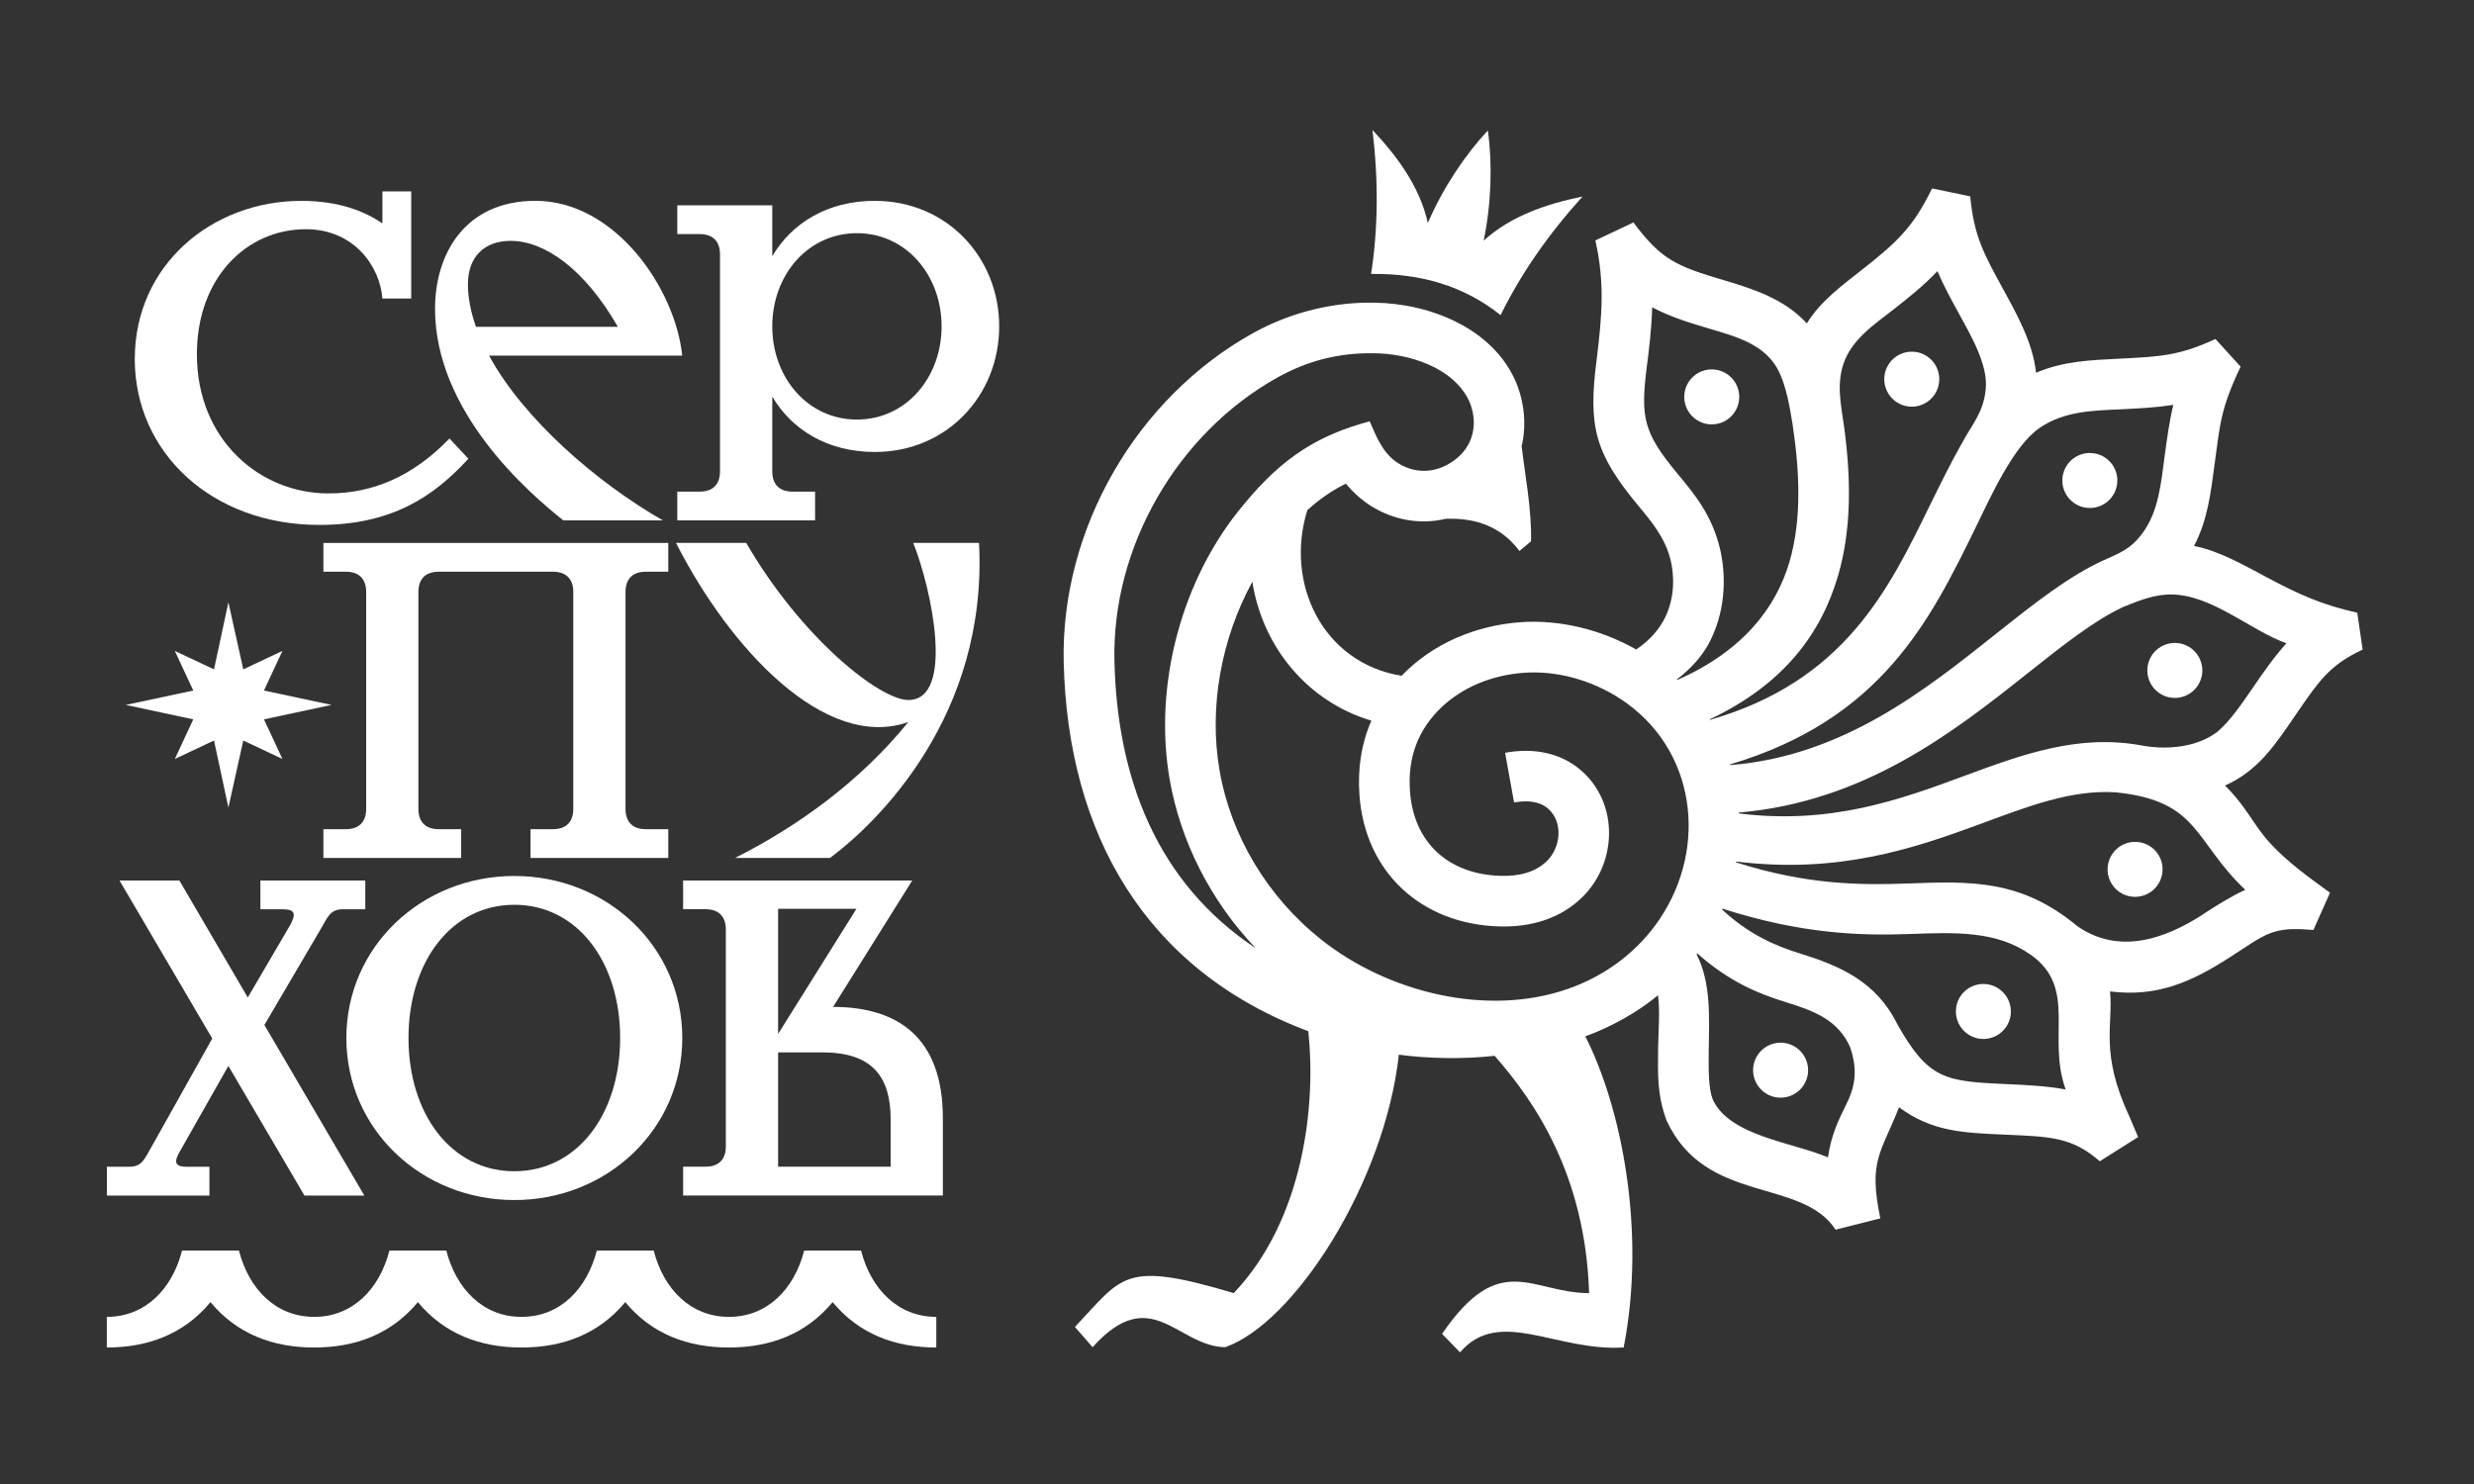
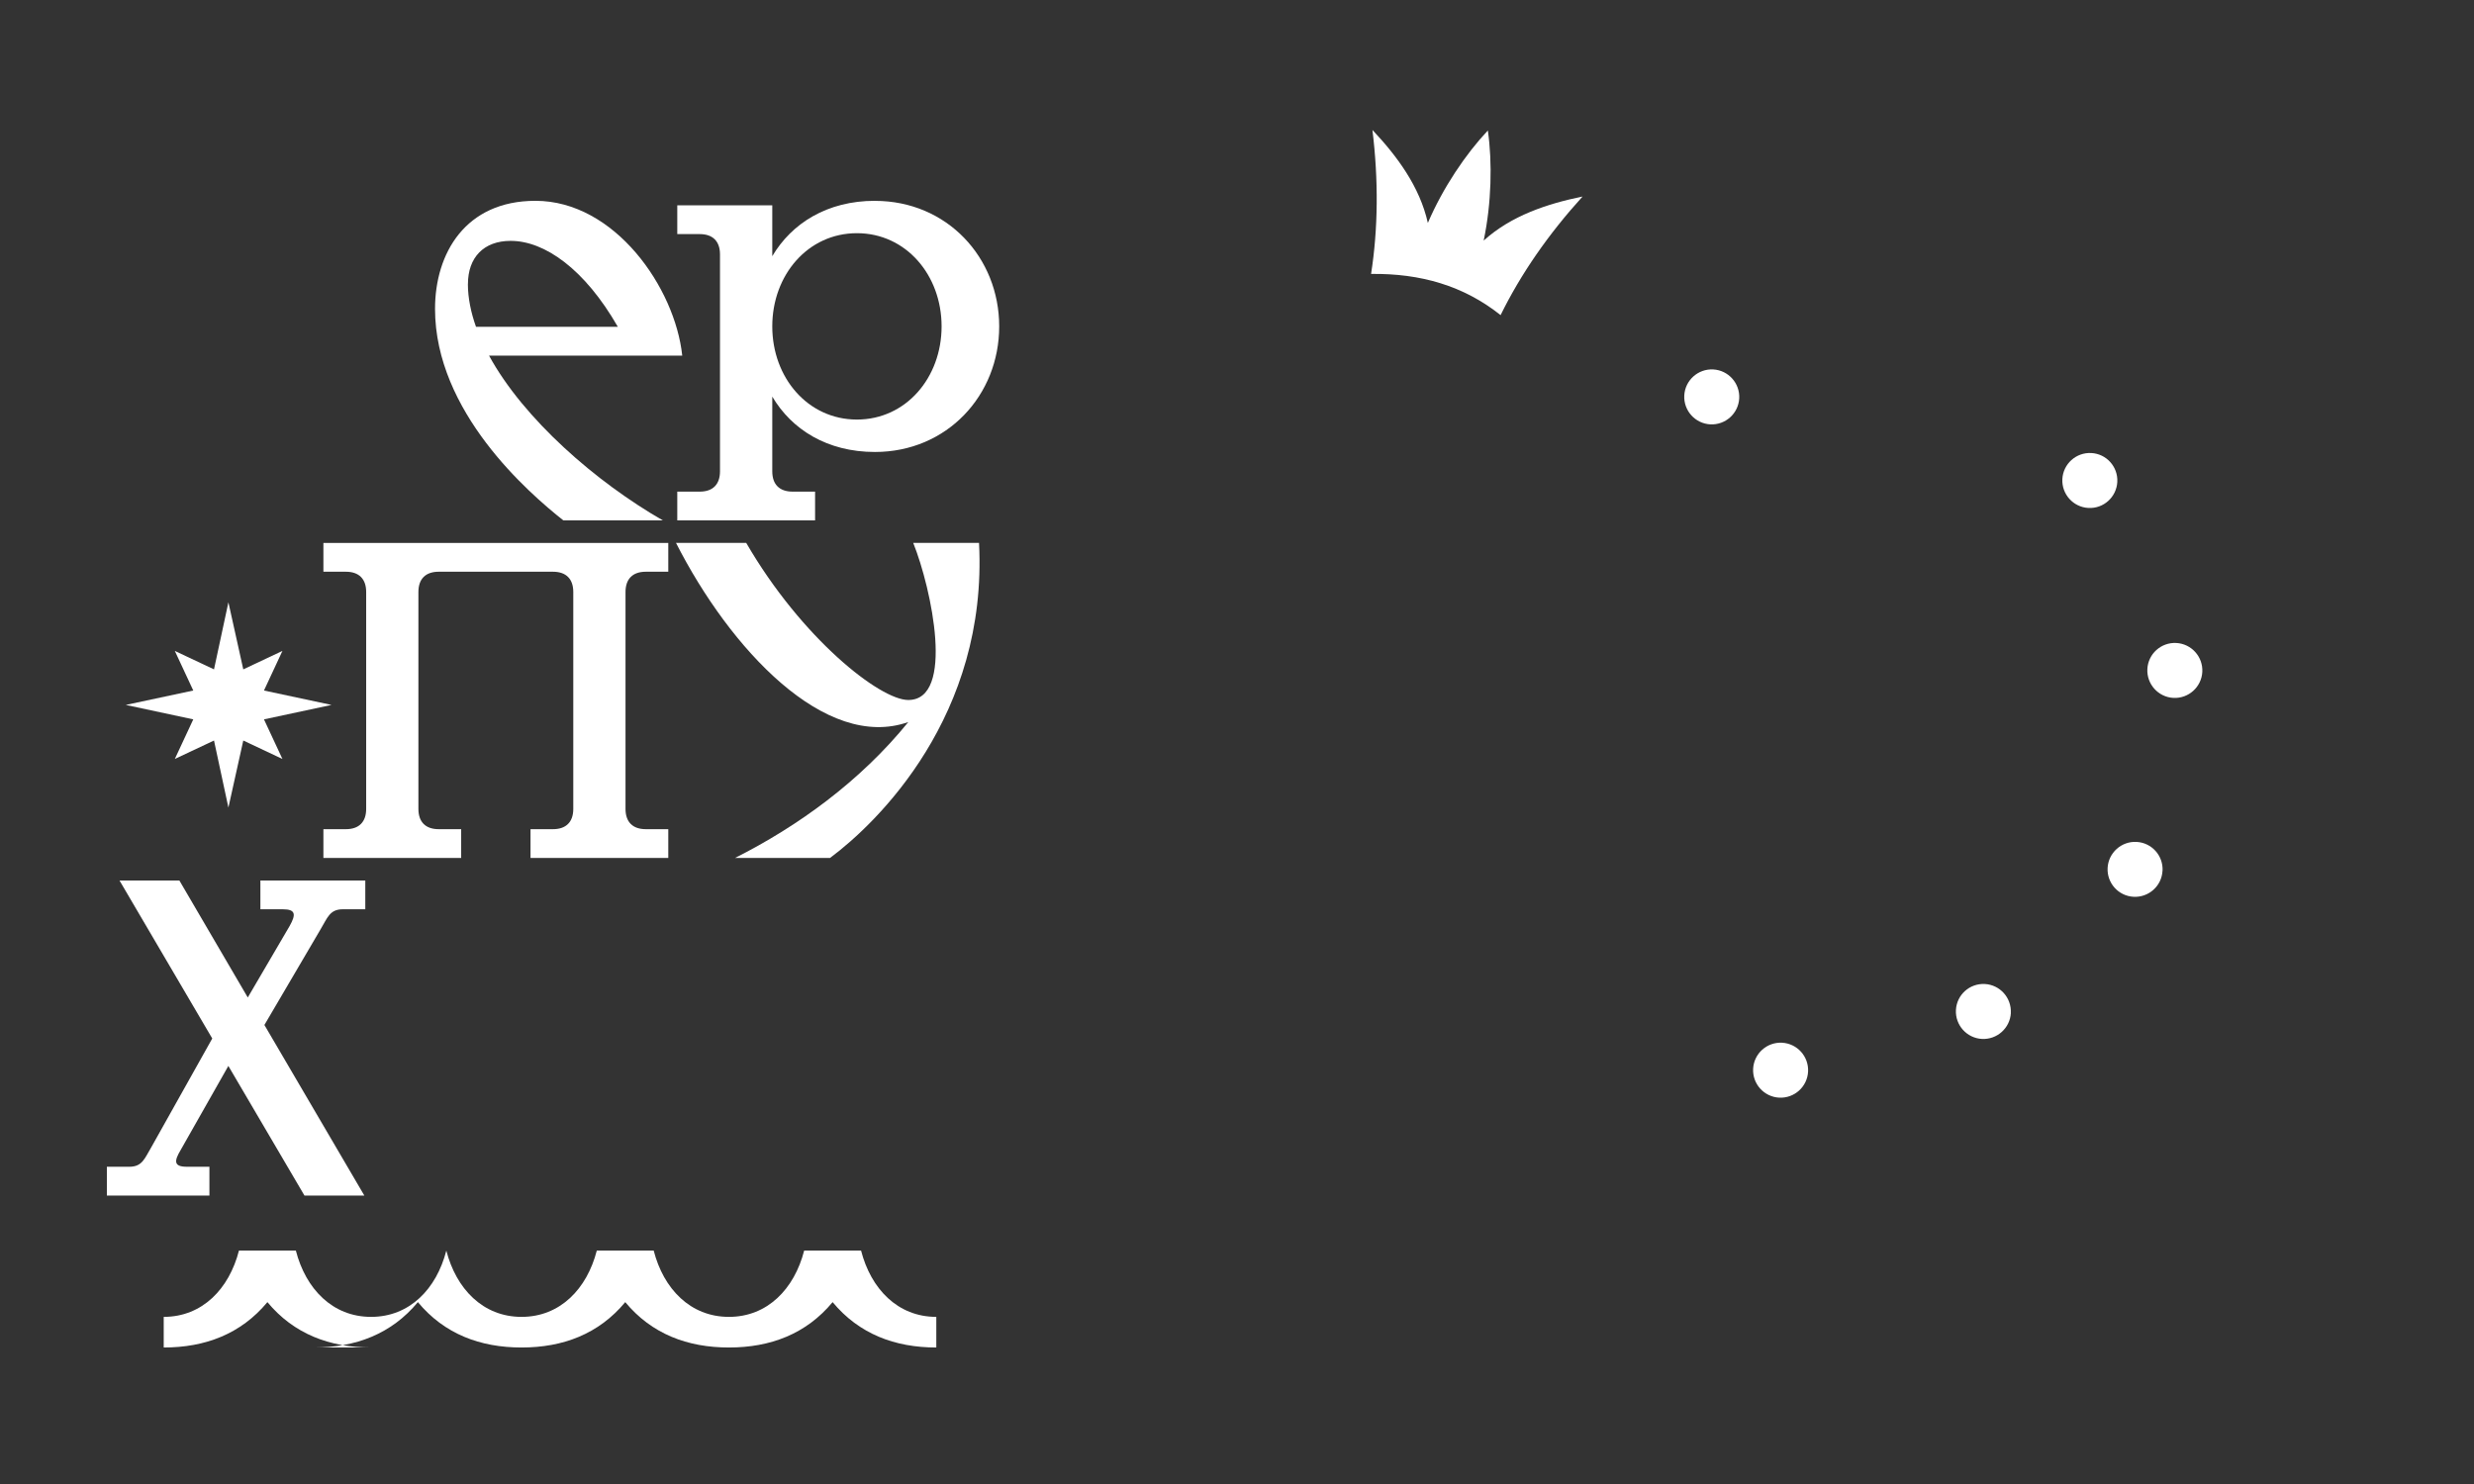
<svg xmlns="http://www.w3.org/2000/svg" id="Logo" viewBox="0 0 566.93 340.16">
  <rect x="0" y="0" width="566.93" height="340.16" fill="#333333" stroke="none" />
  <defs>
    <style>
      .cls-1 {
        fill: #fff;
        fill-rule: evenodd;
      }
    </style>
  </defs>
-   <path class="cls-1" d="M520.26,193.31c-3.9-4.19-5.31-8.24-10.39-13.25,7.56-3.37,11.43-9.23,16.08-16.04,5.38-7.83,7.8-11.55,15.46-15.12l-1.23-8.45c-8.29-1.87-13.4-4.21-21.03-8.28-5.02-2.67-10.76-5.96-16.38-7.02,3.18-6.11,3.83-12.19,4.75-19.01,1.21-9.03,1.41-12.62,5.93-22.09l-5.77-6.35c-8.23,3.83-12.69,4.05-21.78,4.5-6.98,.36-12.94,.54-19.33,3.24-.7-6.78-4.34-13.32-7.53-19.14-4.51-8.24-6.69-12.23-7.55-21.29l-8.75-1.82c-4.19,8.62-7.78,12.16-15.98,18.58-4.58,3.61-9.66,7.32-12.71,12.36-5.04-5.52-12.06-7.85-19.04-9.91-10.98-3.25-14.31-4.7-20.71-13.23l-8.72,4.12c2.15,9.5,1.6,16.96,.27,27.54-1.91,15.07-.46,21.2,9.62,33.31,3.05,3.68,6.13,7.37,7.36,12.43,.78,3.2,1.11,8.4-1.33,13.28-1.28,2.54-3.34,5.04-6.56,7.2-8.26-4.68-17.73-6.88-26.53-6.25-10.22,.75-20.08,4.84-27.23,12.28-18.04-2.91-26.82-21.17-21.6-37.96,2.66-2.42,5.6-4.51,8.84-6.08,1.57,1.92,3.46,3.64,5.6,5.02,5.14,3.3,11.36,4.46,17.3,3.03,3.93-.1,11.56,.17,16.86,7.39l2.66-2.23c.2-7.24-1.48-15.86-2.15-21.8,1.16-4.82,.6-10.2-1.33-14.75-5.21-12.14-19.48-17.97-32.38-18.14-9.18-.2-19.06,2.09-27.85,6.98-26.69,14.83-44.09,44.91-43.38,75.45,.94,39.24,18.65,70.53,56.05,84.56,1.81,16.64-.94,43.02-17.08,60.03-25.34-7.54-25.38-3.87-36.4,7.75l4.05,4.65c13.44-14.95,19.42-.17,30.38,0,15.77-5.47,36.55-37.62,39.8-67.05,6.51,.89,14.7,1.07,21.95,.26,9.04,10.29,20.8,27.2,21.65,54.4-13.15-.02-20.37-10.13-33.7,9.33l4.12,4.24c8.99-10.47,22-.14,37.5-1.12,5.28-27.1-.72-55.49-8.79-71.31,6.11-2.23,12.04-5.59,16.66-9.42,.49,3.7,.07,8.21,.02,12.3-.07,6.06-.2,10.66,1.96,16.45,8.94,19.28,30.88,12.99,38.71,24.98l10.25-2.59c-2.74-13.27,.05-14.72,4.29-25.46,7.61,5.62,14.7,5.84,24.27,6.27,10.01,.46,15.26,.41,21.73,6.1l8.79-5.55-1.99-4.67c-6.86-14.75-3.68-20.91-4.45-28.71,10.8,1.35,18.65-2.15,27.49-7.85,8.33-5.36,9.67-7.12,19.11-6.22l3.81-8.55c-4.91-3.59-9.52-6.85-13.71-11.33Zm3.7-45.86c-2.84,3.1-5.23,6.59-7.6,10.03-2.67,3.9-5.3,7.75-8.16,10.2-4.68,3.63-11.5,4.24-17.15,3.24-14.66-2.76-27.37,1.92-41.2,7.03-14.39,5.33-30.4,11.14-51.38,8.5v-.2c28.73-2.49,48.98-18.26,66.11-31.88,8-6.34,15.24-12.11,21.95-15.24,3.7-1.48,7.24-2.98,11.38-2.86,9.2,.27,17.92,8.28,26.04,11.19Zm-56.59-49.36c5.81-3.93,12.26-3.97,19.07-4.29,3.82-.19,7.68-.39,11.58-.99-.94,3.98-1.46,7.89-1.99,11.79-.82,6.13-1.35,12.69-5.19,17.78-2.62,3.49-5.04,4.36-8.8,6.05-8.07,3.68-15.96,9.95-24.66,16.86-16.04,12.76-35.07,28.05-60.9,30.08l-.05-.15c34.64-10.32,45.8-32.82,56.32-54.35,3.22-6.57,8.57-18.67,14.63-22.77Zm-46.14,33.77c3.12-10.78,2.91-22.34,1.4-33.69-.66-5.01-1.86-9.78-.2-14.75,1.89-5.64,7.07-9.03,11.53-12.52,3.53-2.78,6.86-5.42,10.01-8.75,1.45,3.37,3.18,6.54,4.89,9.67,2.79,5.09,6.76,11.85,6.18,17.37-.53,5.38-2.98,7.82-5.4,12.3-2.62,4.62-4.97,9.42-7.36,14.27-9.52,19.5-19.62,40.36-50.45,49.25l-.05-.12c17.03-8.04,25.6-19.74,29.45-33.04Zm-165.85,19.69c-.63-26.28,14.48-52.29,37.42-65.06,6.95-3.87,14.19-5.65,21.99-5.52,8,.05,18.29,3.2,21.92,11.05,1.92,4.56,1.18,9.55-2.67,12.86-4,3.44-9.23,4.12-13.73,1.24-3.7-2.37-5.18-6.81-6.44-9.55-11.5,3.12-19.72,7.94-28.85,19.06-14.2,16.83-20.74,41.27-17,62.95,2.49,14.32,9.42,27.93,19.72,38.75-22.7-15.07-31.73-39.03-32.36-65.77Zm124.96,59.1c-4.75,7.05-11.92,12.84-21.1,16.04-18.63,6.47-41.3,.72-56.44-11.29-12.4-9.84-20.74-23.86-23.33-38.78-2.52-14.61,.43-30.28,7.51-43.26,2.37,14.99,12.65,27.45,27.28,31.83-2.37,5.4-3.15,11.14-2.74,16.98,1.26,17.83,14.24,29.62,31.93,30.18,7.1,.22,14-1.62,19.18-6.74,7.87-7.75,8.38-21.15-.03-28.77-4.9-4.44-11.38-5.45-17.7-4.29l2.06,11.39c2.66-.48,5.74-.44,7.87,1.48,3.41,3.1,2.83,8.81-.32,11.92-2.86,2.81-6.85,3.54-10.7,3.42-11.77-.37-19.86-7.49-20.71-19.42-.53-7.48,1.69-14.03,7.37-19.36,4.65-4.34,11.17-7.22,18.77-7.77,7.37-.53,15.41,1.6,22.16,6.03,17.22,11.31,20.08,33.81,8.94,50.39Zm4.05-54.82l-.12-.1c3.47-2.66,6.03-5.62,7.65-8.87,3.93-7.89,3.42-16.11,2.2-21.19-1.86-7.65-5.81-12.4-9.72-17.1-7.85-9.44-8.48-12.96-7.03-24.47,.51-4,1.09-8.63,1.24-13.66,4.29,2.28,8.8,3.61,13.15,4.91,6.13,1.82,12.93,3.63,15.92,9.88,1.65,3.44,2.44,7.94,3.1,12.04,1.63,10.81,2.11,21.75-.68,31.39-3.08,10.68-10.8,20.61-25.7,27.18Zm38.69,97.33c-1.67,3.36-3.47,6.95-4.19,12.13-8.28-3.51-22.5-4.87-26.4-13.25-1.02-2.61-.97-6.93-.92-11.46,.09-7.17,.58-15.26-2.78-21.82l.15-.22c7.15,6.34,13.61,9.09,20.13,11.12,6.47,1.99,12.04,4.02,14.87,10.3,2.01,5.76,.9,9.67-.87,13.2Zm36.89-4.65c-14.22-.65-18.02-1-25.22-13.8-4.84-9.79-13.22-13.35-22.26-16.15-5.76-1.79-11.73-4.38-17.87-10.08l.09-.2c17.98,5.76,31.32,6.23,42.94,5.81,10.53-.39,19.86-.75,27.69,4.75,10.78,7.58,3.66,18.8,8.02,30.89-4.31-.8-8.89-1.02-13.39-1.23Zm44.81-38.88c-8.91,5.74-19.31,9.21-28.75,2.66-12.91-10.73-24.39-10.32-38.8-9.78-10.75,.39-23.08,.36-39.41-4.84l.03-.19c23.32,2.86,40.5-2.9,55.98-8.62,10.92-4.04,20.91-7.92,31.06-7.24,19.19,1.98,17.76,11.1,29.63,22.34-3.39,1.55-6.59,3.61-9.76,5.65Z" />
  <path class="cls-1" d="M485.19,110.46c.18-3.47-2.48-6.44-5.96-6.62-3.47-.18-6.44,2.48-6.63,5.96-.18,3.47,2.48,6.44,5.96,6.63s6.44-2.48,6.63-5.96h0Z" />
  <path class="cls-1" d="M414.33,245.64c.18-3.47-2.48-6.44-5.96-6.63-3.48-.18-6.44,2.48-6.63,5.96-.18,3.47,2.48,6.44,5.96,6.63,3.48,.18,6.44-2.48,6.63-5.96h0Z" />
  <path class="cls-1" d="M460.79,232.18c.18-3.47-2.48-6.44-5.96-6.63-3.48-.18-6.44,2.48-6.62,5.96-.18,3.47,2.48,6.44,5.96,6.63,3.47,.18,6.44-2.48,6.63-5.96h0Z" />
  <path class="cls-1" d="M495.56,199.6c.18-3.48-2.48-6.44-5.96-6.62-3.47-.18-6.44,2.48-6.63,5.96-.18,3.48,2.48,6.44,5.96,6.62,3.47,.18,6.44-2.48,6.62-5.96h0Z" />
  <path class="cls-1" d="M504.67,154.01c.18-3.47-2.48-6.44-5.96-6.63-3.48-.18-6.44,2.48-6.63,5.96-.18,3.47,2.48,6.44,5.96,6.63,3.47,.18,6.44-2.48,6.63-5.96h0Z" />
-   <path class="cls-1" d="M444.39,87.24c.18-3.47-2.48-6.44-5.96-6.62-3.48-.18-6.44,2.48-6.63,5.96-.18,3.47,2.48,6.44,5.96,6.63,3.48,.18,6.44-2.48,6.62-5.96h0Z" />
  <path class="cls-1" d="M398.55,91.31c.18-3.47-2.48-6.44-5.96-6.63-3.47-.18-6.44,2.48-6.63,5.96-.18,3.47,2.48,6.44,5.96,6.63,3.47,.18,6.44-2.48,6.63-5.96h0Z" />
  <path class="cls-1" d="M340.95,29.91c-5.06,5.38-10.28,13.1-13.75,21.19-1.86-8.34-7.1-15.37-12.7-21.31,1.4,11.47,1.31,22.6-.31,33,11.33-.14,21.17,2.68,29.68,9.44,4.67-9.51,10.97-18.56,18.78-27.18-8,1.63-16.33,4.36-22.66,10.1,1.81-8.61,2-17.93,.96-25.24Z" />
  <g>
-     <path class="cls-1" d="M72,308.87c9.48,0,17.7-3.09,23.76-10.4,6.06,7.31,14.28,10.4,23.76,10.4s17.7-3.09,23.76-10.4c6.06,7.31,14.28,10.4,23.76,10.4s17.7-3.09,23.76-10.4c6.06,7.31,14.28,10.4,23.76,10.4v-7.02c-8.85,0-14.99-6.43-17.24-15.19h-13.04c-2.25,8.76-8.39,15.19-17.24,15.19s-14.99-6.43-17.24-15.19h-13.04c-2.25,8.76-8.39,15.19-17.24,15.19s-14.99-6.43-17.24-15.19h-13.04c-2.25,8.76-8.39,15.19-17.24,15.19s-14.99-6.43-17.24-15.19h-13.04c-2.25,8.76-8.39,15.19-17.24,15.19v7.02c9.48,0,17.7-3.09,23.76-10.4,6.06,7.31,14.28,10.4,23.76,10.4Z" />
-     <path class="cls-1" d="M30.88,82.25c0,21.46,17.64,38.07,42.3,38.07,16.61,0,26.21-6.5,34.15-15.17l-4.33-4.64c-8.46,8.77-17.64,12.59-27.75,12.59-15.58,0-30.13-12.17-30.13-31.88,0-17.64,11.45-28.68,24.97-28.68,11.14,0,17.02,8.67,17.54,15.89h6.6v-24.56h-6.6v7.33c-3.92-2.68-9.8-5.16-18.57-5.16-20.53,0-38.17,14.75-38.17,36.21h0Z" />
-     <path class="cls-1" d="M190.9,230.81l18.15-28.99h-52.51v6.59h5.16c2.98,0,4.63,1.65,4.63,4.65v49.73c0,2.98-1.65,4.63-4.63,4.63h-5.16v6.61h59.52v-17.75c0-18.56-10.42-25.48-25.17-25.48Zm-12.59-22.5h17.95l-17.95,28.68v-28.68Zm25.78,59.11h-25.78v-26.19h10.22c11.44,0,15.57,5.67,15.57,15.36v10.83Z" />
-     <path class="cls-1" d="M117.86,200.79c-21.25,0-38.49,16.2-38.49,37.14s17.24,37.14,38.49,37.14,38.49-16.2,38.49-37.14-17.24-37.14-38.49-37.14Zm0,67.68c-14.44,0-24.25-13.1-24.25-30.54s9.81-30.54,24.25-30.54,24.25,13.1,24.25,30.54-9.81,30.54-24.25,30.54Z" />
+     <path class="cls-1" d="M72,308.87c9.48,0,17.7-3.09,23.76-10.4,6.06,7.31,14.28,10.4,23.76,10.4s17.7-3.09,23.76-10.4c6.06,7.31,14.28,10.4,23.76,10.4s17.7-3.09,23.76-10.4c6.06,7.31,14.28,10.4,23.76,10.4v-7.02c-8.85,0-14.99-6.43-17.24-15.19h-13.04c-2.25,8.76-8.39,15.19-17.24,15.19s-14.99-6.43-17.24-15.19h-13.04c-2.25,8.76-8.39,15.19-17.24,15.19s-14.99-6.43-17.24-15.19c-2.25,8.76-8.39,15.19-17.24,15.19s-14.99-6.43-17.24-15.19h-13.04c-2.25,8.76-8.39,15.19-17.24,15.19v7.02c9.48,0,17.7-3.09,23.76-10.4,6.06,7.31,14.28,10.4,23.76,10.4Z" />
    <path class="cls-1" d="M41.1,201.82l15.68,26.82,9.6-16.4c1.44-2.58,1.44-3.82-1.55-3.82h-5.16v-6.6h24.04v6.6h-5.16c-2.99,0-3.51,1.96-5.06,4.54l-12.9,21.98,22.9,39.1h-13.72l-17.44-29.71-10.94,19.29c-1.55,2.58-1.55,3.82,1.44,3.82h5.16v6.6H24.49v-6.6h5.16c2.99,0,3.51-1.96,5.06-4.54l13.93-24.86-21.25-36.21h13.72Z" />
    <path class="cls-1" d="M224.33,124.44h-15.06c4.23,10.52,9.6,36.01-1.13,36.01-6.5,0-24.45-14.13-37.14-36.01h-16.09c12.38,24.35,34.25,47.77,53.24,41.06-11.04,13.62-25.38,23.94-39.72,31.16h21.77c10.83-8.05,36.21-32.6,34.15-72.22h0Z" />
    <path class="cls-1" d="M131.37,135.69v49.73c0,2.99-1.65,4.64-4.64,4.64h-5.16v6.6h31.57v-6.6h-5.16c-2.99,0-4.64-1.65-4.64-4.64v-49.73c0-2.99,1.65-4.64,4.64-4.64h5.16v-6.6H74.11v6.6h5.16c2.99,0,4.64,1.65,4.64,4.64v49.73c0,2.99-1.65,4.64-4.64,4.64h-5.16v6.6h31.57v-6.6h-5.16c-2.99,0-4.64-1.65-4.64-4.64v-49.73c0-2.99,1.65-4.64,4.64-4.64h26.21c2.99,0,4.64,1.65,4.64,4.64h0Z" />
    <polygon class="cls-1" points="49.04 153.43 52.34 138.06 55.75 153.43 64.72 149.2 60.49 158.28 75.97 161.58 60.49 164.89 64.72 173.97 55.75 169.74 52.34 185.11 49.04 169.74 40.06 173.97 44.29 164.89 28.82 161.58 44.29 158.28 40.06 149.2 49.04 153.43 49.04 153.43" />
    <path class="cls-1" d="M200.49,46.03c-10.93,0-19.07,5.16-23.52,12.69v-11.65h-21.77v6.59h5.16c2.98,0,4.63,1.65,4.63,4.65v49.73c0,3-1.65,4.65-4.63,4.65h-5.16v6.59h31.58v-6.59h-5.16c-3,0-4.65-1.65-4.65-4.65v-17.13c4.45,7.54,12.59,12.69,23.52,12.69,16.52,0,28.48-12.99,28.48-28.78s-11.96-28.78-28.48-28.78Zm-4.12,50.14c-11.24,0-19.4-9.59-19.4-21.36s8.16-21.36,19.4-21.36,19.4,9.61,19.4,21.36-8.16,21.36-19.4,21.36Z" />
    <path class="cls-1" d="M112.08,81.52h44.26c-1.65-15.58-15.48-35.49-33.64-35.49-16.09,0-23.01,12.08-23.01,24.76,0,23.62,21.46,42.2,29.4,48.49h22.8c-15.28-8.77-31.88-23.21-39.82-37.76Zm-4.85-16.4c0-6.1,3.61-9.91,9.79-9.91,7.75,0,16.93,6.4,24.56,19.7h-32.5c-1.14-3.18-1.86-6.59-1.86-9.79Z" />
  </g>
</svg>